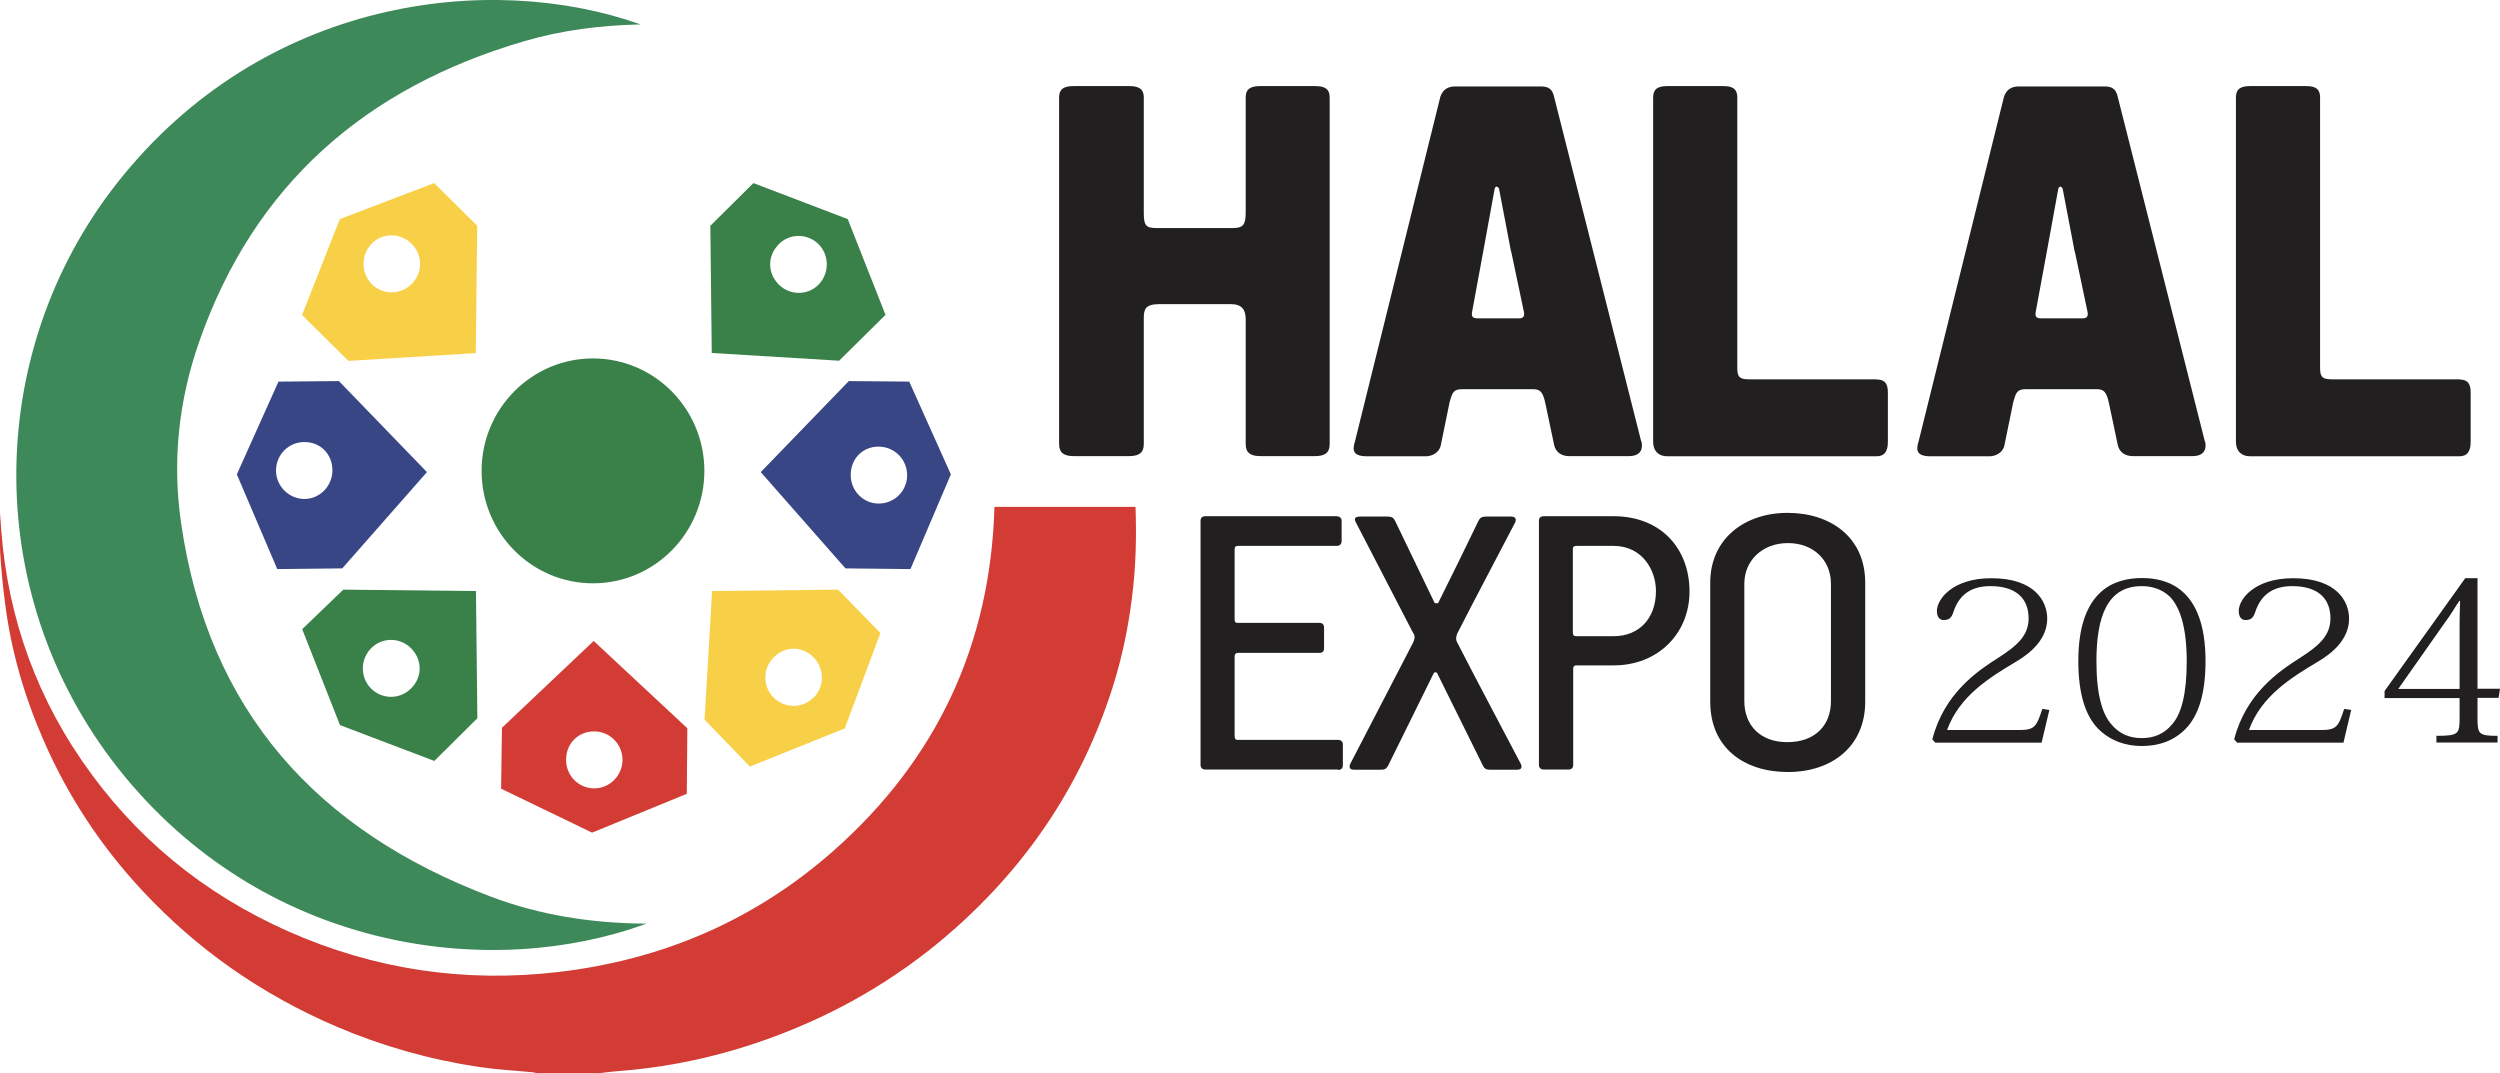
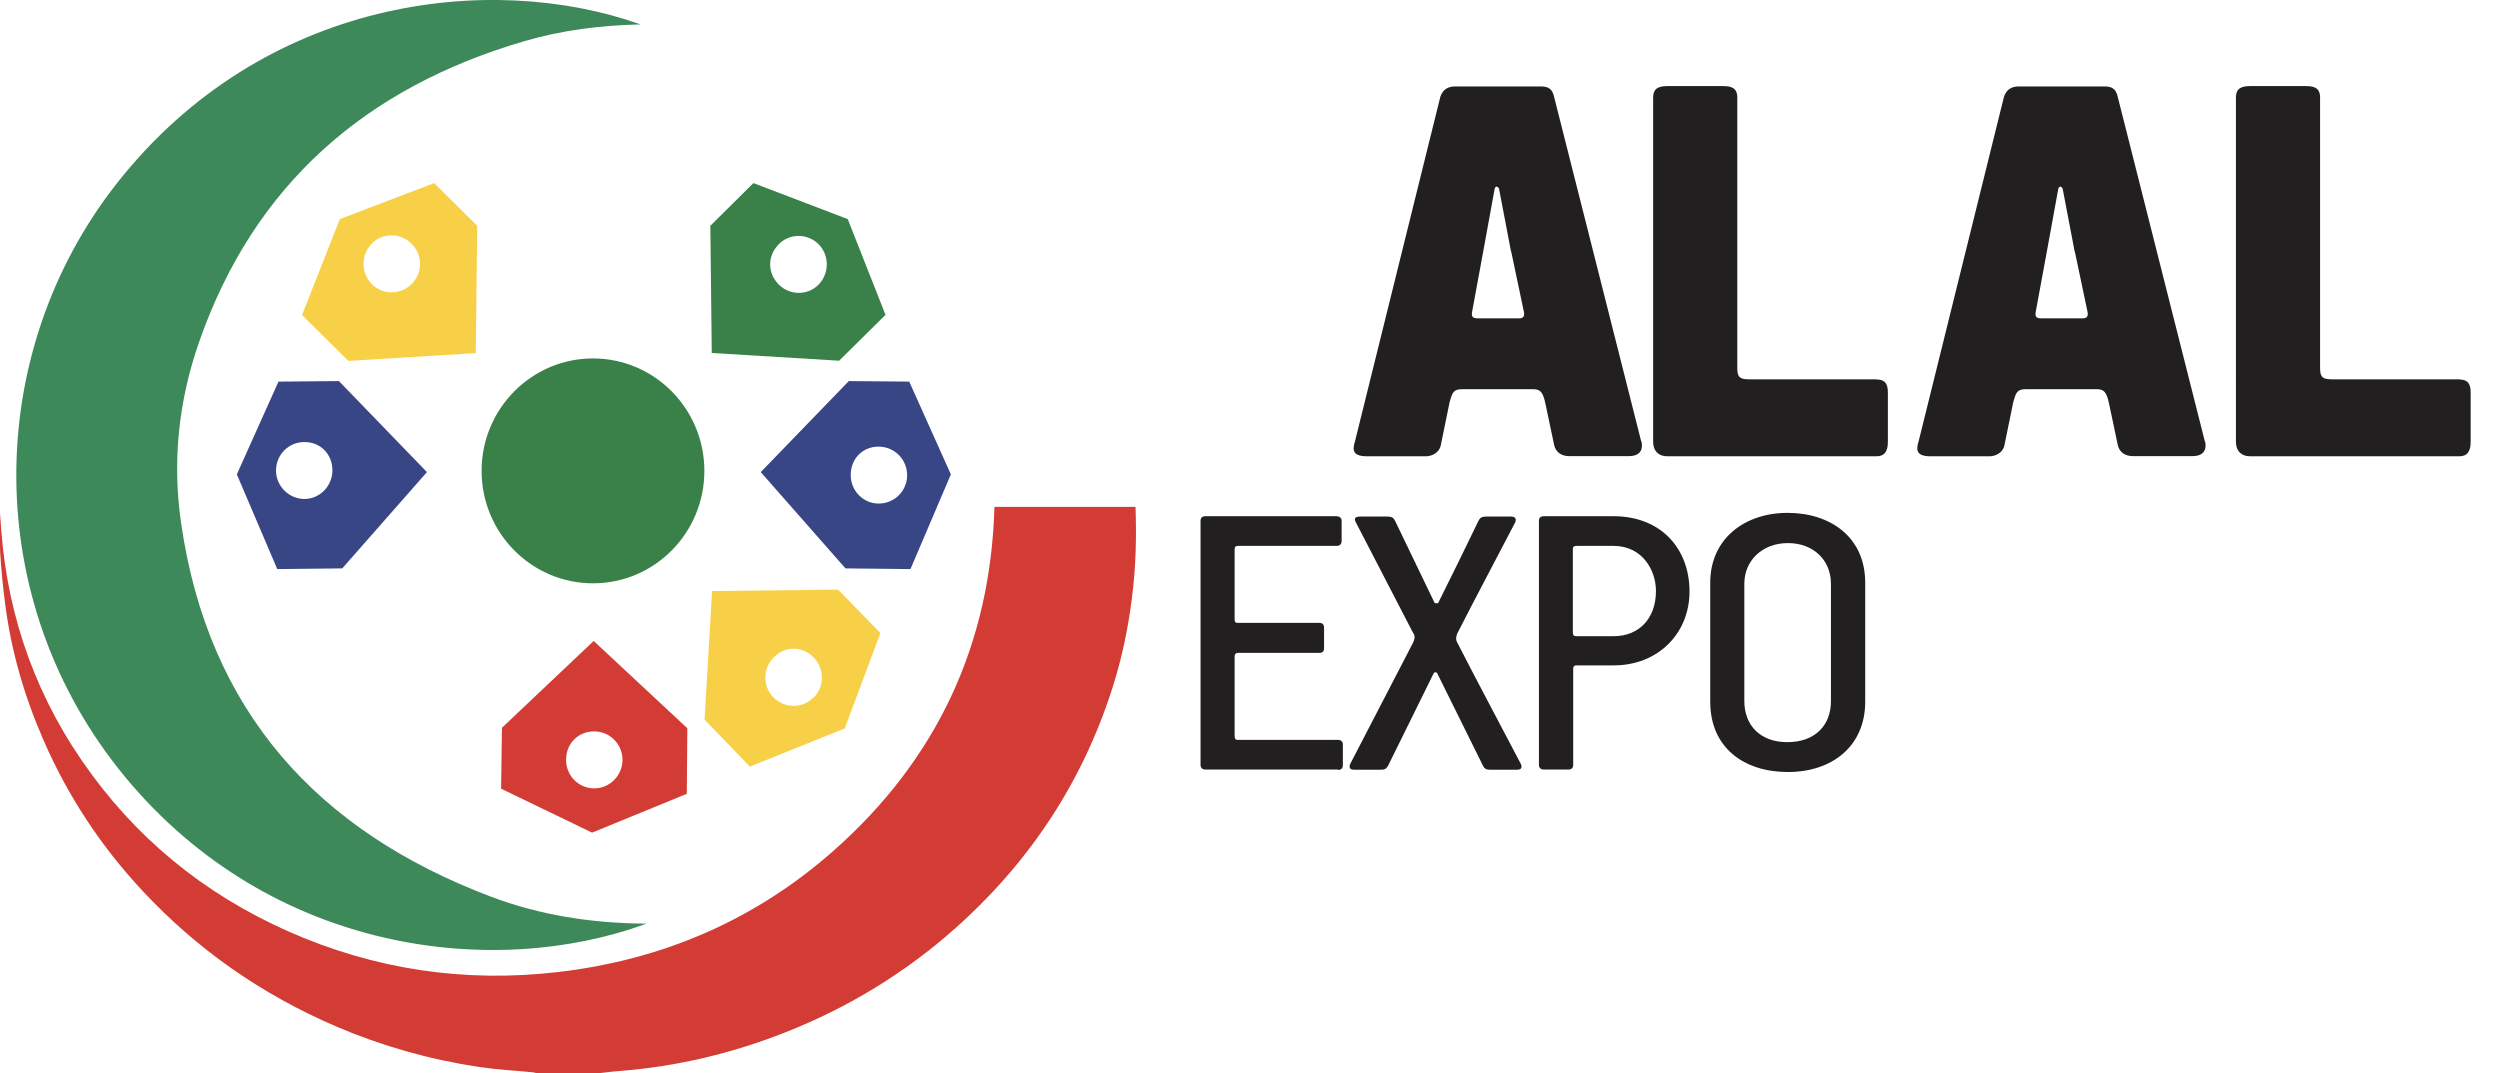
<svg xmlns="http://www.w3.org/2000/svg" id="Livello_2" data-name="Livello 2" viewBox="0 0 142.29 61.09">
  <defs>
    <style> .cls-1 { fill: #f8d048; } .cls-1, .cls-2, .cls-3, .cls-4, .cls-5, .cls-6 { stroke-width: 0px; } .cls-2 { fill: #3e895a; } .cls-3 { fill: #221f20; } .cls-4 { fill: #384685; } .cls-5 { fill: #d33c35; } .cls-6 { fill: #3a8149; } </style>
  </defs>
  <g id="Livello_1-2" data-name="Livello 1">
    <g>
      <path class="cls-2" d="M36.79,52.57c-3.12-.02-6.06-.48-8.86-1.54-9.86-3.73-16.1-10.56-17.63-21.31-.5-3.48-.13-6.91,1.02-10.22C14.46,10.47,20.85,4.98,29.82,2.35c2.14-.63,4.34-.91,6.64-.96C27.92-1.65,15-.16,6.67,10.41c-7.66,9.72-7.8,23.83.45,33.81,8.28,10.01,20.97,11.55,29.67,8.35" />
      <path class="cls-5" d="M34.02,61.09c.45-.05.89-.11,1.34-.14,3.23-.26,6.34-1.01,9.33-2.19,3.58-1.41,6.8-3.37,9.64-5.89,4.34-3.85,7.35-8.48,9.04-13.89.51-1.63.85-3.29,1.06-4.99.22-1.7.26-3.4.2-5.14h-8.03c-.22,7.74-3.21,14.32-9.18,19.59-4.41,3.89-9.65,6.18-15.62,6.88-5.35.63-10.48-.14-15.37-2.3-4.88-2.16-8.8-5.41-11.75-9.7C1.74,39.05.24,34.32.01,29.21c0,.74-.04,1.49,0,2.23.06.97.15,1.94.28,2.9.34,2.7,1.1,5.31,2.2,7.82,1.37,3.14,3.24,5.99,5.61,8.53,3.1,3.33,6.78,5.91,11.05,7.74,2.6,1.11,5.32,1.88,8.13,2.3,1,.15,2.02.2,3.03.3.11.01.21.05.31.07h3.4Z" />
      <path class="cls-6" d="M44.3,13.92c.64-.66,1.68-.65,2.31,0,.61.64.59,1.66-.03,2.29-.62.62-1.64.61-2.26-.02-.64-.65-.65-1.62-.01-2.27M47.76,20.53l2.64-2.61-2.15-5.45-5.37-2.05-2.45,2.43.08,7.24,7.24.44Z" />
      <path class="cls-4" d="M50,28.66c-.87,0-1.59-.74-1.58-1.63,0-.92.68-1.61,1.58-1.61.91,0,1.64.73,1.63,1.65-.01.89-.74,1.6-1.63,1.59M51.75,21.72l-3.44-.03-5.01,5.18,4.82,5.48,3.7.04,2.3-5.39-2.37-5.28Z" />
      <path class="cls-1" d="M21.13,13.89c.63-.66,1.66-.66,2.31,0,.63.65.63,1.62-.01,2.27-.62.63-1.64.64-2.26.02-.63-.63-.64-1.65-.03-2.29M27.08,20.09l.08-7.24-2.45-2.43-5.37,2.05-2.15,5.46,2.64,2.61,7.24-.44Z" />
      <path class="cls-4" d="M17.34,28.4c-.89,0-1.61-.71-1.63-1.59-.01-.92.71-1.66,1.63-1.65.9,0,1.58.69,1.58,1.61,0,.89-.71,1.62-1.58,1.63M24.3,26.87l-5.01-5.18-3.44.03-2.37,5.28,2.3,5.39,3.7-.04,4.82-5.48Z" />
-       <path class="cls-6" d="M23.41,39.17c-.64.66-1.68.65-2.31,0-.61-.64-.6-1.66.04-2.29.62-.62,1.64-.61,2.26.02.64.65.65,1.62.01,2.27M19.54,33.56l-2.34,2.25,2.15,5.46,5.37,2.04,2.45-2.43-.08-7.24-7.55-.08Z" />
      <path class="cls-1" d="M46.28,39.72c-.63.62-1.64.6-2.26-.03-.62-.62-.61-1.65.02-2.28.65-.65,1.6-.65,2.25-.01.65.65.65,1.69,0,2.33M40.53,33.65l-.43,7.31,2.58,2.67,5.4-2.17,2.03-5.43-2.41-2.47-7.17.08Z" />
      <path class="cls-5" d="M35.43,43.26c-.01.89-.73,1.61-1.61,1.61-.91,0-1.63-.75-1.6-1.68.03-.91.72-1.58,1.63-1.56.88.01,1.59.75,1.58,1.63M28.57,41.42l-.05,3.47,5.18,2.5,5.39-2.21.03-3.73-5.33-4.97-5.23,4.95Z" />
      <path class="cls-6" d="M40.09,26.8c0,3.54-2.84,6.4-6.34,6.4s-6.34-2.87-6.34-6.4,2.84-6.4,6.34-6.4,6.34,2.87,6.34,6.4" />
-       <path class="cls-3" d="M70.9,5.55c0-.51.3-.65.84-.65h3.1c.54,0,.84.14.84.65v19.73c0,.51-.3.68-.84.68h-3.1c-.54,0-.84-.17-.84-.68v-7.12c0-.51-.2-.85-.84-.85h-4.08c-.81,0-.88.31-.88.82v7.15c0,.51-.3.68-.84.68h-3.14c-.54,0-.84-.17-.84-.68V5.55c0-.51.3-.65.84-.65h3.14c.47,0,.84.1.84.65v6.54c0,.72.1.89.71.89h4.35c.61,0,.74-.2.74-.89v-6.54Z" />
      <path class="cls-3" d="M106.81,21.6c.41,0,.64.17.64.72v2.83c0,.51-.17.82-.64.82h-11.91c-.51,0-.81-.31-.81-.82V5.55c0-.51.3-.65.81-.65h3.17c.47,0,.81.1.81.65v15.26c0,.51,0,.78.64.78h7.29Z" />
      <path class="cls-3" d="M118.08,14.31l-.67-3.51c-.03-.2-.24-.27-.27,0l-.64,3.51-.64,3.47c-.03.24.03.34.34.34h2.33c.2,0,.37-.07.27-.44l-.71-3.37ZM125.5,25.11c.07.27.1.85-.71.85h-3.41c-.4,0-.74-.2-.84-.61l-.51-2.42c-.14-.61-.27-.78-.71-.78h-4.02c-.57,0-.57.31-.71.72l-.51,2.49c-.1.44-.54.61-.84.61h-3.37c-.91,0-.78-.48-.67-.85l4.86-19.62c.14-.41.44-.58.84-.58h4.79c.34,0,.71,0,.84.58l4.96,19.62Z" />
      <path class="cls-3" d="M139.98,21.6c.4,0,.64.17.64.72v2.83c0,.51-.17.82-.64.82h-11.91c-.51,0-.81-.31-.81-.82V5.55c0-.51.3-.65.81-.65h3.17c.47,0,.81.1.81.65v15.26c0,.51,0,.78.64.78h7.29Z" />
      <path class="cls-3" d="M76.15,43.8h-7.54c-.16,0-.28-.09-.28-.26v-13.9c0-.16.09-.26.28-.26h7.45c.16,0,.3.09.3.26v1.15c0,.16-.09.28-.28.28h-5.62c-.12,0-.19.05-.19.19v4c0,.14.05.19.16.19h4.65c.19,0,.28.09.28.28v1.17c0,.16-.09.26-.25.26h-4.65c-.12,0-.19.07-.19.21v4.53c0,.14.05.21.16.21h5.72c.16,0,.28.09.28.26v1.17c0,.19-.09.28-.28.28" />
      <path class="cls-3" d="M81.82,38.36c-.02-.09-.16-.16-.23-.02l-2.57,5.21c-.14.26-.25.26-.51.26h-1.43c-.28,0-.32-.14-.21-.37l3.56-6.87c.16-.35.05-.47-.02-.58l-3.24-6.26c-.12-.21-.05-.33.25-.33h1.53c.28,0,.37.07.46.26l2.25,4.67h.19c.76-1.52,1.55-3.13,2.29-4.67.09-.19.19-.26.46-.26h1.39c.28,0,.32.14.25.33-1.09,2.1-2.24,4.25-3.31,6.35-.07.19-.07.35,0,.47,1.09,2.13,2.5,4.77,3.61,6.89.12.23.07.37-.21.37h-1.43c-.26,0-.39,0-.51-.26l-2.57-5.19Z" />
      <path class="cls-3" d="M89.73,31.07c-.14,0-.21.05-.21.19v4.74c0,.14.05.21.19.21h2.13c1.44,0,2.41-1,2.41-2.57,0-1.21-.79-2.57-2.41-2.57h-2.11ZM91.86,37.87h-2.13c-.14,0-.19.07-.19.21v5.44c0,.19-.09.28-.28.28h-1.39c-.16,0-.28-.09-.28-.26v-13.9c0-.16.09-.26.28-.26h3.96c2.71,0,4.33,1.85,4.33,4.28s-1.83,4.21-4.3,4.21Z" />
      <path class="cls-3" d="M104.21,33.22c0-1.33-.99-2.31-2.45-2.31s-2.48,1-2.48,2.31v6.68c0,1.38.9,2.34,2.45,2.34s2.48-.93,2.48-2.34v-6.68ZM101.76,43.94c-2.5,0-4.42-1.38-4.42-4v-6.78c0-2.48,1.94-3.97,4.4-3.97s4.42,1.4,4.42,3.97v6.78c0,2.52-1.87,4-4.4,4Z" />
-       <path class="cls-3" d="M116.64,40.41l-.44,1.86h-6.05l-.17-.19c.68-2.63,2.58-3.89,3.72-4.62,1.1-.7,1.76-1.28,1.76-2.27,0-1.11-.7-1.83-2.17-1.83-.9,0-1.73.32-2.11,1.47-.11.36-.27.46-.56.46-.23,0-.38-.18-.38-.52,0-.64.86-1.86,3.1-1.86,2.48,0,3.18,1.32,3.18,2.3,0,1.14-.9,1.94-1.79,2.46-1.49.89-3.21,1.94-3.91,3.88h4.05c.9,0,1.03-.13,1.37-1.2l.41.06ZM119.42,41.48c-.72-.74-1.13-1.97-1.13-3.86,0-4.01,2.04-4.72,3.62-4.72,1.37,0,3.62.52,3.62,4.72,0,1.89-.41,3.12-1.13,3.86-.7.72-1.59.98-2.49.98s-1.77-.27-2.49-.98ZM119.32,37.64c0,1.9.34,2.98.82,3.55.48.59,1.07.82,1.76.82s1.28-.23,1.76-.82c.48-.57.8-1.65.8-3.55,0-2.03-.42-3.12-.96-3.68-.48-.46-1.08-.6-1.6-.6-1.94,0-2.58,1.7-2.58,4.28ZM133.82,40.41l-.44,1.86h-6.05l-.17-.19c.68-2.63,2.58-3.89,3.72-4.62,1.1-.7,1.76-1.28,1.76-2.27,0-1.11-.7-1.83-2.17-1.83-.9,0-1.73.32-2.11,1.47-.11.36-.27.46-.56.46-.23,0-.38-.18-.38-.52,0-.64.86-1.86,3.1-1.86,2.48,0,3.18,1.32,3.18,2.3,0,1.14-.9,1.94-1.79,2.46-1.49.89-3.21,1.94-3.91,3.88h4.05c.9,0,1.03-.13,1.37-1.2l.41.06ZM140,39.73h-4.28v-.4l4.59-6.42h.7v6.29h1.28l-.08.52h-1.2v1.15c0,.91.07,1.01,1.14,1.01v.38h-3.48v-.38c1.27,0,1.32-.11,1.32-1.01v-1.15ZM139.98,34.2c-.23.31-.45.74-.83,1.24l-2.65,3.77h3.49v-3.68c0-.36.01-.84.03-1.33h-.04Z" />
      <path class="cls-3" d="M86,14.31l-.67-3.51c-.03-.2-.24-.27-.27,0l-.64,3.51-.64,3.47c-.03.24.03.34.34.34h2.33c.2,0,.37-.07.27-.44l-.71-3.37ZM93.42,25.11c.07.27.1.85-.71.85h-3.41c-.4,0-.74-.2-.84-.61l-.51-2.42c-.14-.61-.27-.78-.71-.78h-4.02c-.57,0-.57.31-.71.72l-.51,2.49c-.1.44-.54.61-.84.61h-3.37c-.91,0-.78-.48-.67-.85l4.86-19.62c.14-.41.44-.58.84-.58h4.79c.34,0,.71,0,.84.58l4.96,19.62Z" />
    </g>
  </g>
</svg>